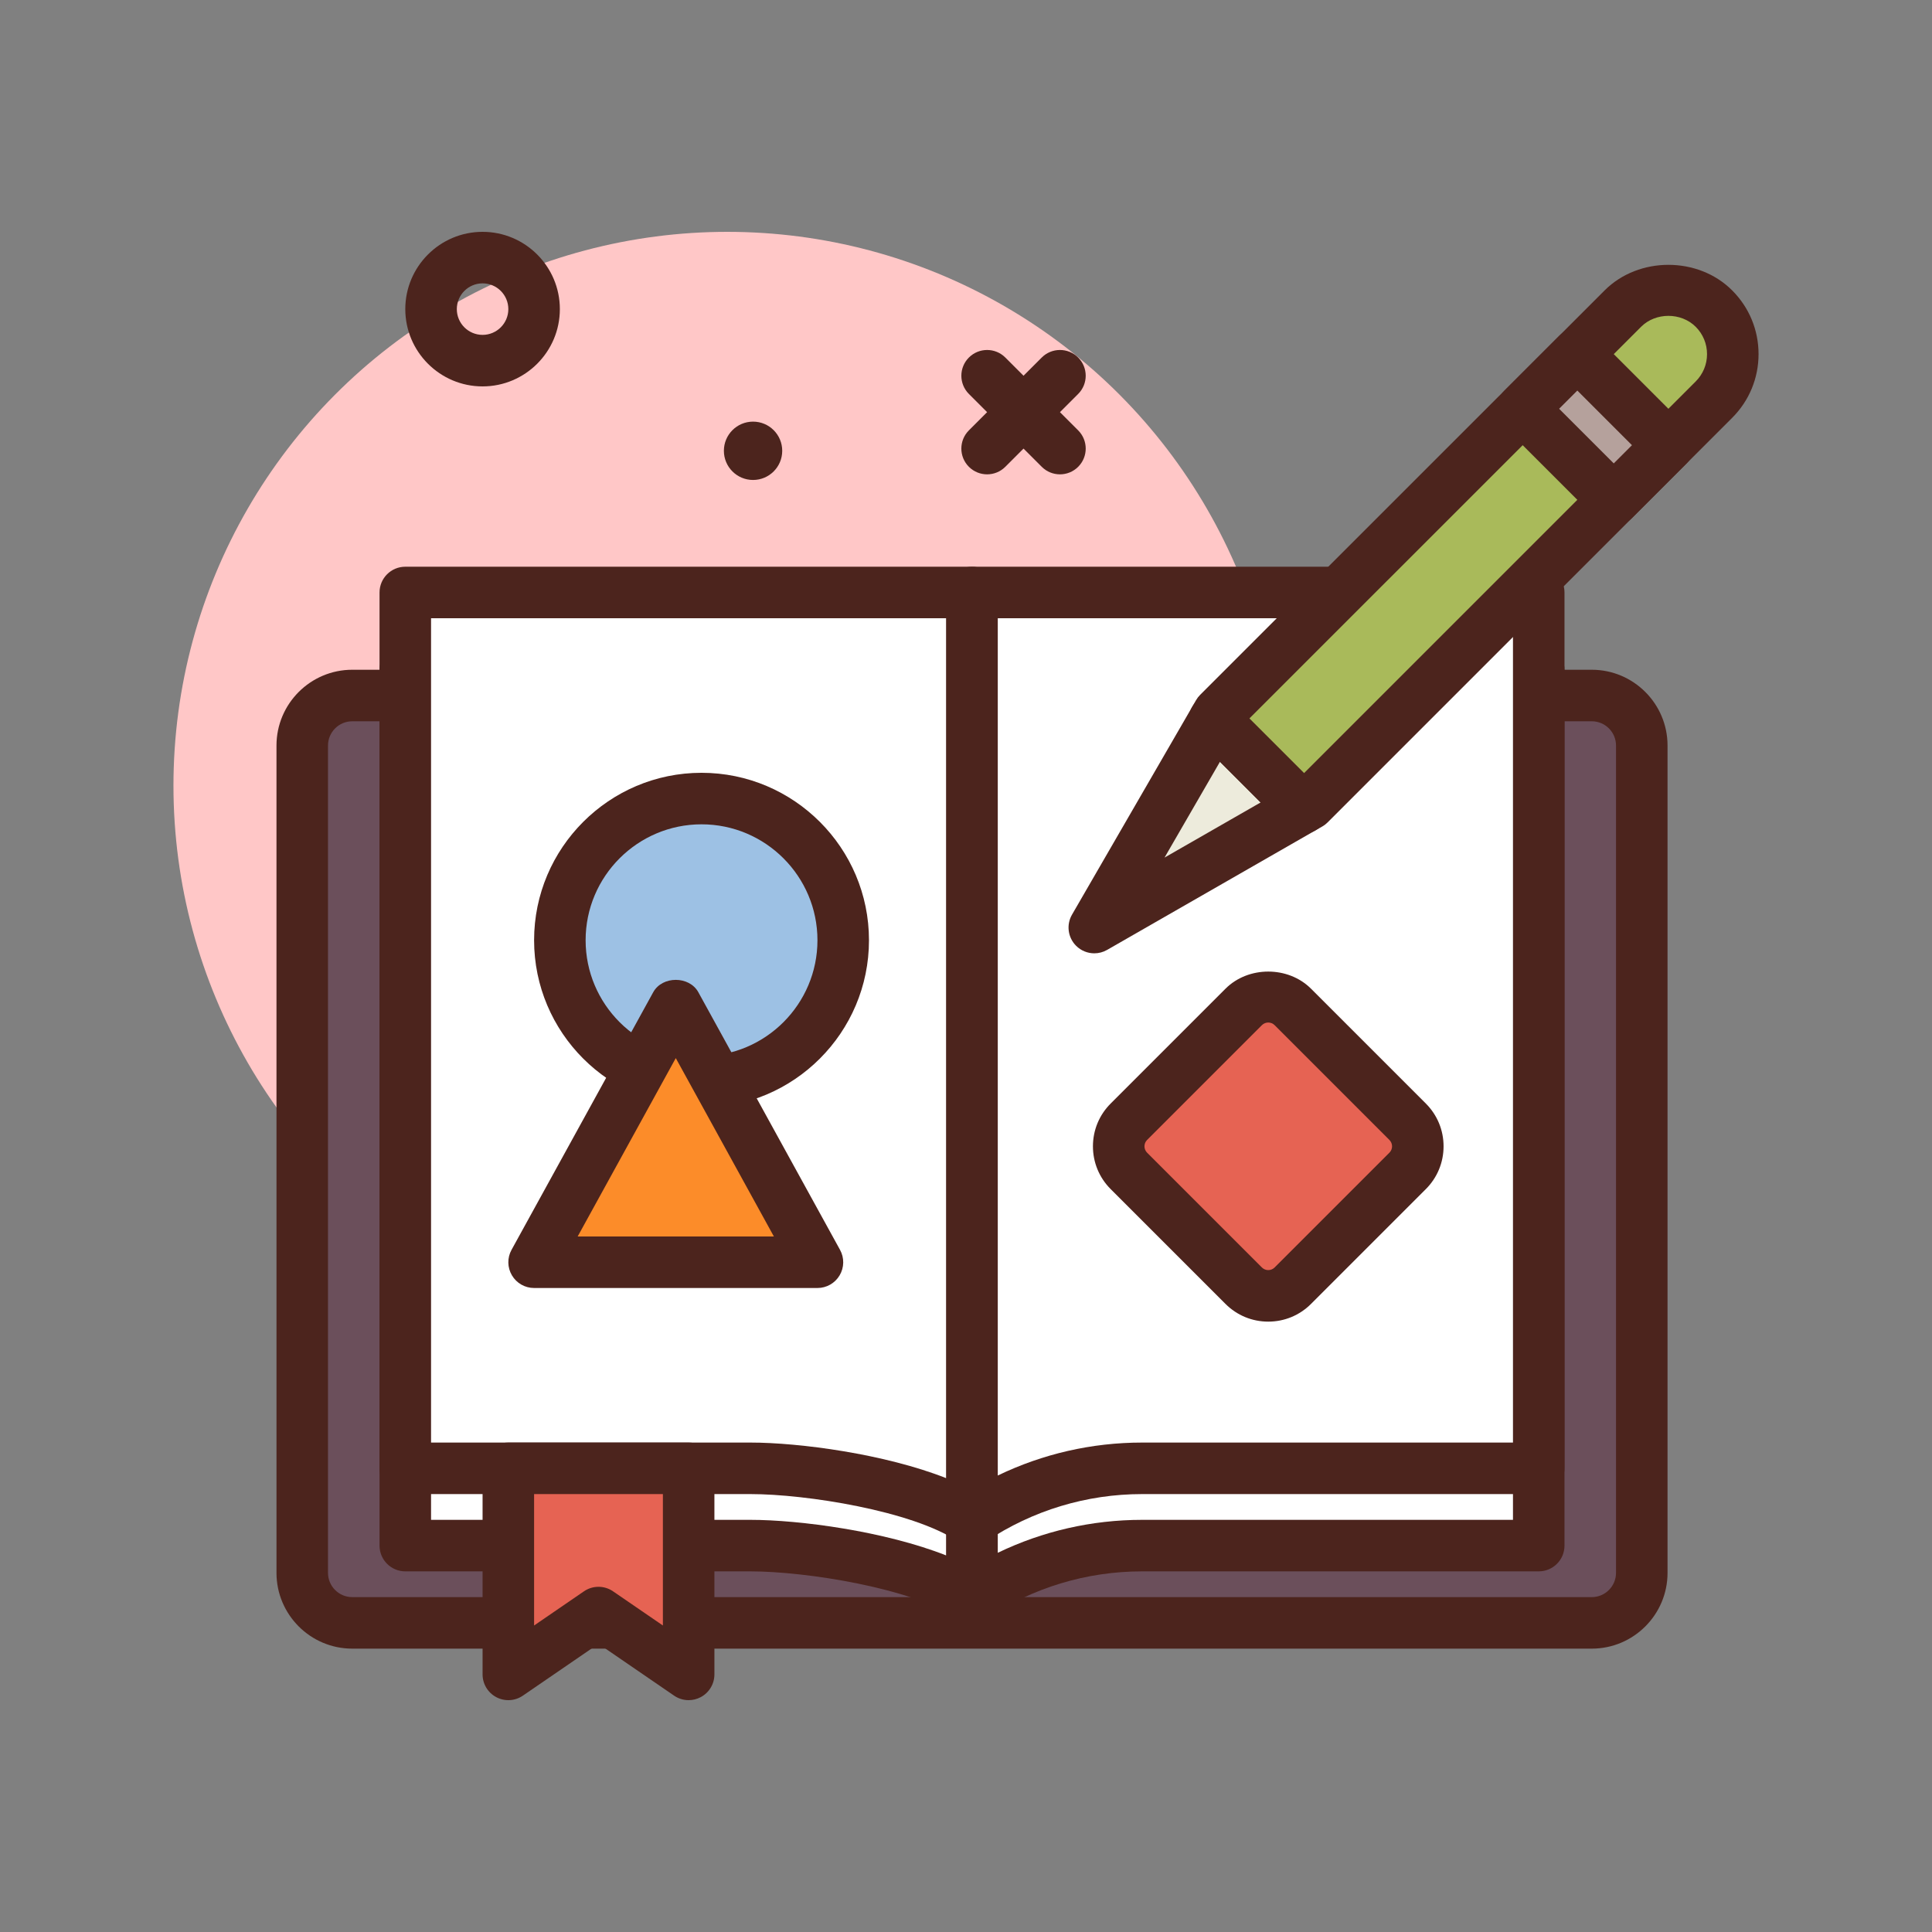
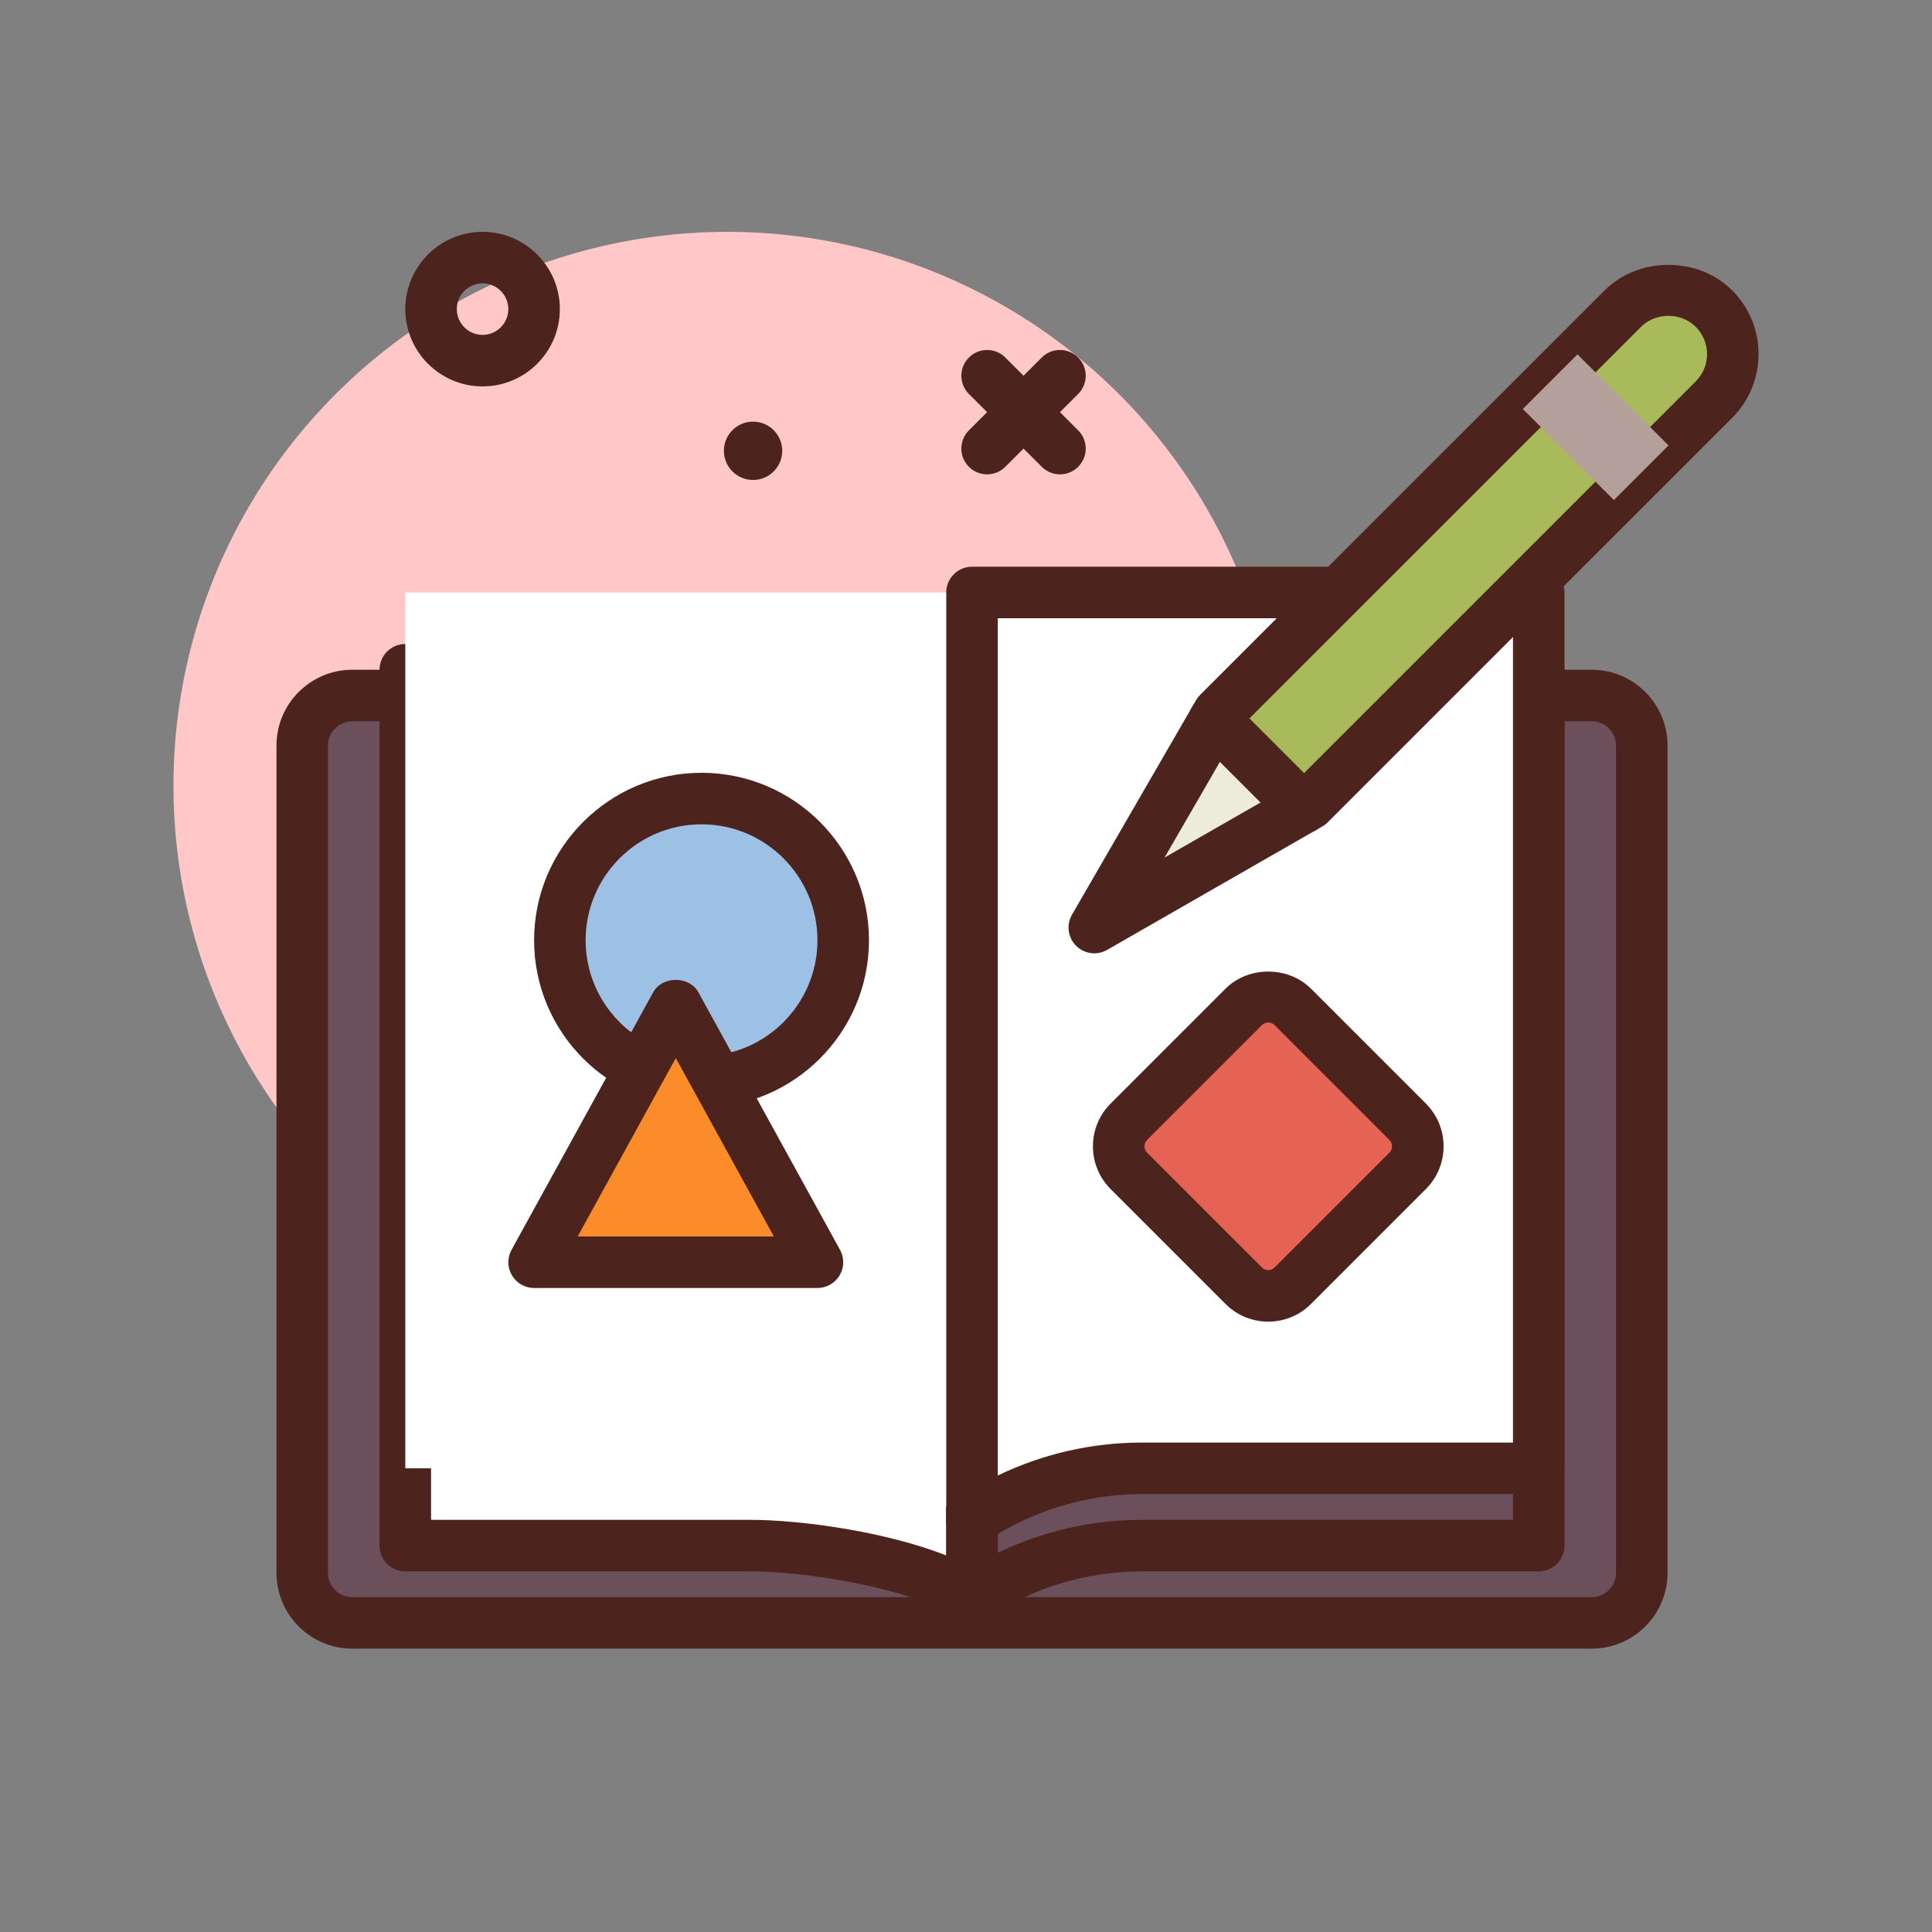
<svg xmlns="http://www.w3.org/2000/svg" id="sketch" height="512" viewBox="0 0 300 300" width="512">
  <rect x="0" y="0" width="300" height="300" fill="#808080" stroke="none" />
  <g>
    <circle cx="112.934" cy="122" fill="#ffc7c7" r="86" />
    <g fill="#4c241d">
      <path d="m164.59 73.656c-1.023 0-2.047-.391-2.828-1.172l-11.312-11.312c-1.562-1.562-1.562-4.094 0-5.656s4.094-1.562 5.656 0l11.312 11.312c1.562 1.562 1.562 4.094 0 5.656-.781.781-1.805 1.172-2.828 1.172z" />
      <path d="m153.277 73.656c-1.023 0-2.047-.391-2.828-1.172-1.562-1.562-1.562-4.094 0-5.656l11.312-11.312c1.562-1.562 4.094-1.562 5.656 0s1.562 4.094 0 5.656l-11.312 11.312c-.781.781-1.804 1.172-2.828 1.172z" />
      <circle cx="116.934" cy="70" r="4.529" />
      <path d="m74.934 60c-6.617 0-12-5.383-12-12s5.383-12 12-12 12 5.383 12 12-5.383 12-12 12zm0-16c-2.207 0-4 1.793-4 4s1.793 4 4 4 4-1.793 4-4-1.793-4-4-4z" />
    </g>
    <g>
      <path d="m247.166 252h-192.465c-4.29 0-7.767-3.478-7.767-7.767v-128.466c0-4.29 3.478-7.767 7.767-7.767h192.465c4.29 0 7.767 3.478 7.767 7.767v128.465c.001 4.29-3.477 7.768-7.767 7.768z" fill="#6b4f5b" />
      <path d="m247.168 256h-192.469c-6.488 0-11.766-5.277-11.766-11.766v-128.469c0-6.488 5.277-11.766 11.766-11.766h192.469c6.488 0 11.766 5.277 11.766 11.766v128.469c0 6.488-5.278 11.766-11.766 11.766zm-192.469-144c-2.078 0-3.766 1.688-3.766 3.766v128.469c0 2.078 1.688 3.766 3.766 3.766h192.469c2.078 0 3.766-1.688 3.766-3.766v-128.47c0-2.078-1.688-3.766-3.766-3.766h-192.469z" fill="#4c241d" />
    </g>
    <g>
      <path d="m62.934 104v136h53.578c9.404 0 26.598 2.784 34.422 8v-144z" fill="#fff" />
      <path d="m150.934 252c-.777 0-1.551-.227-2.219-.672-7.078-4.719-23.535-7.328-32.203-7.328h-53.578c-2.211 0-4-1.789-4-4v-136c0-2.211 1.789-4 4-4h88c2.211 0 4 1.789 4 4v144c0 1.477-.812 2.832-2.113 3.527-.591.317-1.239.473-1.887.473zm-84-16h49.578c7.648 0 20.898 1.773 30.422 5.531v-133.531h-80z" fill="#4c241d" />
    </g>
    <g>
-       <path d="m238.934 104v136h-61.578c-9.404 0-18.598 2.784-26.422 8v-144z" fill="#fff" />
      <path d="m150.934 252c-.648 0-1.297-.156-1.887-.473-1.301-.695-2.113-2.051-2.113-3.527v-144c0-2.211 1.789-4 4-4h88c2.211 0 4 1.789 4 4v136c0 2.211-1.789 4-4 4h-61.578c-8.641 0-17.012 2.535-24.203 7.328-.669.445-1.442.672-2.219.672zm4-144v133.117c6.965-3.363 14.602-5.117 22.422-5.117h57.578v-128z" fill="#4c241d" />
    </g>
    <g>
      <path d="m62.934 92v136h53.578c9.404 0 26.598 2.784 34.422 8v-144z" fill="#fff" />
-       <path d="m150.934 240c-.777 0-1.551-.227-2.219-.672-7.078-4.719-23.535-7.328-32.203-7.328h-53.578c-2.211 0-4-1.789-4-4v-136c0-2.211 1.789-4 4-4h88c2.211 0 4 1.789 4 4v144c0 1.477-.812 2.832-2.113 3.527-.591.317-1.239.473-1.887.473zm-84-16h49.578c7.648 0 20.898 1.773 30.422 5.531v-133.531h-80z" fill="#4c241d" />
    </g>
    <g>
      <path d="m238.934 92v136h-61.578c-9.404 0-18.598 2.784-26.422 8v-144z" fill="#fff" />
      <path d="m150.934 240c-.648 0-1.297-.156-1.887-.473-1.301-.695-2.113-2.051-2.113-3.527v-144c0-2.211 1.789-4 4-4h88c2.211 0 4 1.789 4 4v136c0 2.211-1.789 4-4 4h-61.578c-8.641 0-17.012 2.535-24.203 7.328-.669.445-1.442.672-2.219.672zm4-144v133.117c6.965-3.363 14.602-5.117 22.422-5.117h57.578v-128z" fill="#4c241d" />
    </g>
    <g>
-       <path d="m106.934 260-14-9.6-14 9.6v-32h28z" fill="#e66353" />
-       <path d="m106.934 264c-.793 0-1.582-.234-2.262-.703l-11.738-8.047-11.738 8.047c-1.227.844-2.809.934-4.125.242-1.312-.691-2.137-2.055-2.137-3.539v-32c0-2.211 1.789-4 4-4h28c2.211 0 4 1.789 4 4v32c0 1.484-.824 2.848-2.137 3.539-.586.308-1.227.461-1.863.461zm-14-17.602c.789 0 1.582.234 2.262.703l7.738 5.305v-20.406h-20v20.406l7.738-5.305c.68-.468 1.473-.703 2.262-.703z" fill="#4c241d" />
-     </g>
+       </g>
    <g>
      <path d="m188.579 111.778 13.694 13.695-32.352 18.56z" fill="#edebdc" />
      <path d="m169.922 148.031c-1.035 0-2.062-.402-2.832-1.176-1.277-1.281-1.535-3.262-.629-4.828l18.656-32.254c.621-1.074 1.707-1.801 2.941-1.961 1.227-.172 2.469.258 3.348 1.137l13.695 13.695c.883.879 1.301 2.121 1.137 3.355s-.895 2.324-1.973 2.941l-32.351 18.56c-.625.359-1.309.531-1.992.531zm19.512-29.742-8.605 14.875 14.922-8.559z" fill="#4c241d" />
    </g>
    <g>
-       <path d="m189.189 110.724 62.808-62.808c3.905-3.905 10.237-3.905 14.142 0 3.905 3.905 3.905 10.237 0 14.142l-62.808 62.808-1.057.607-13.695-13.695z" fill="#a9ba5a" />
+       <path d="m189.189 110.724 62.808-62.808c3.905-3.905 10.237-3.905 14.142 0 3.905 3.905 3.905 10.237 0 14.142l-62.808 62.808-1.057.607-13.695-13.695" fill="#a9ba5a" />
      <path d="m202.273 129.472c-1.035 0-2.059-.402-2.828-1.172l-13.695-13.695c-1.281-1.281-1.543-3.262-.637-4.828l.609-1.055c.176-.305.391-.582.637-.828l62.809-62.805c5.293-5.289 14.52-5.285 19.797 0 2.645 2.641 4.102 6.156 4.102 9.898 0 3.738-1.457 7.254-4.102 9.898l-62.805 62.809c-.25.25-.535.469-.844.645l-1.059.605c-.616.357-1.304.528-1.984.528zm-8.261-17.918 8.488 8.488 60.809-60.812c1.133-1.133 1.758-2.641 1.758-4.242s-.625-3.109-1.758-4.242c-2.266-2.266-6.219-2.266-8.484 0z" fill="#4c241d" />
    </g>
    <g>
      <path d="m237.754 60.301h20v12h-20z" fill="#b5a19c" transform="matrix(-.707 -.707 .707 -.707 376.06 288.372)" />
-       <path d="m250.582 81.613c-1.023 0-2.047-.391-2.828-1.172l-14.141-14.141c-1.562-1.562-1.562-4.094 0-5.656l8.484-8.484c1.562-1.562 4.094-1.562 5.656 0l14.141 14.141c1.562 1.562 1.562 4.094 0 5.656l-8.484 8.484c-.781.781-1.805 1.172-2.828 1.172zm-8.484-18.141 8.484 8.484 2.828-2.828-8.484-8.484z" fill="#4c241d" />
    </g>
    <g>
      <path d="m193.121 156.357-17.83 17.83c-2.106 2.106-2.106 5.52 0 7.626l17.83 17.83c2.106 2.106 5.52 2.106 7.626 0l17.83-17.83c2.106-2.106 2.106-5.52 0-7.626l-17.83-17.83c-2.106-2.106-5.52-2.106-7.626 0z" fill="#e66353" />
      <path d="m196.934 205.222c-2.508 0-4.867-.977-6.641-2.75l-17.832-17.832c-1.773-1.773-2.75-4.133-2.75-6.641s.977-4.867 2.75-6.641l17.832-17.832c3.547-3.547 9.734-3.547 13.281 0l17.832 17.832c1.773 1.773 2.75 4.133 2.75 6.641s-.977 4.867-2.75 6.641l-17.832 17.832c-1.773 1.774-4.133 2.75-6.64 2.75zm0-46.445c-.355 0-.711.137-.984.406l-17.832 17.832c-.543.543-.543 1.426 0 1.969l17.832 17.832c.547.539 1.422.539 1.969 0l17.832-17.832c.543-.543.543-1.426 0-1.969l-17.832-17.832c-.274-.269-.63-.406-.985-.406z" fill="#4c241d" />
    </g>
    <g>
      <circle cx="108.934" cy="146" fill="#9dc1e4" r="22" />
      <path d="m108.934 172c-14.336 0-26-11.664-26-26s11.664-26 26-26 26 11.664 26 26-11.664 26-26 26zm0-44c-9.926 0-18 8.074-18 18s8.074 18 18 18 18-8.074 18-18-8.075-18-18-18z" fill="#4c241d" />
    </g>
    <g>
      <path d="m104.934 156-22 40h44z" fill="#fc8c29" />
      <path d="m126.934 200h-44c-1.414 0-2.723-.746-3.441-1.965-.723-1.215-.746-2.723-.062-3.961l22-40c1.406-2.562 5.602-2.562 7.008 0l22 40c.684 1.238.66 2.746-.062 3.961-.721 1.219-2.029 1.965-3.443 1.965zm-37.235-8h30.469l-15.234-27.699z" fill="#4c241d" />
    </g>
  </g>
</svg>